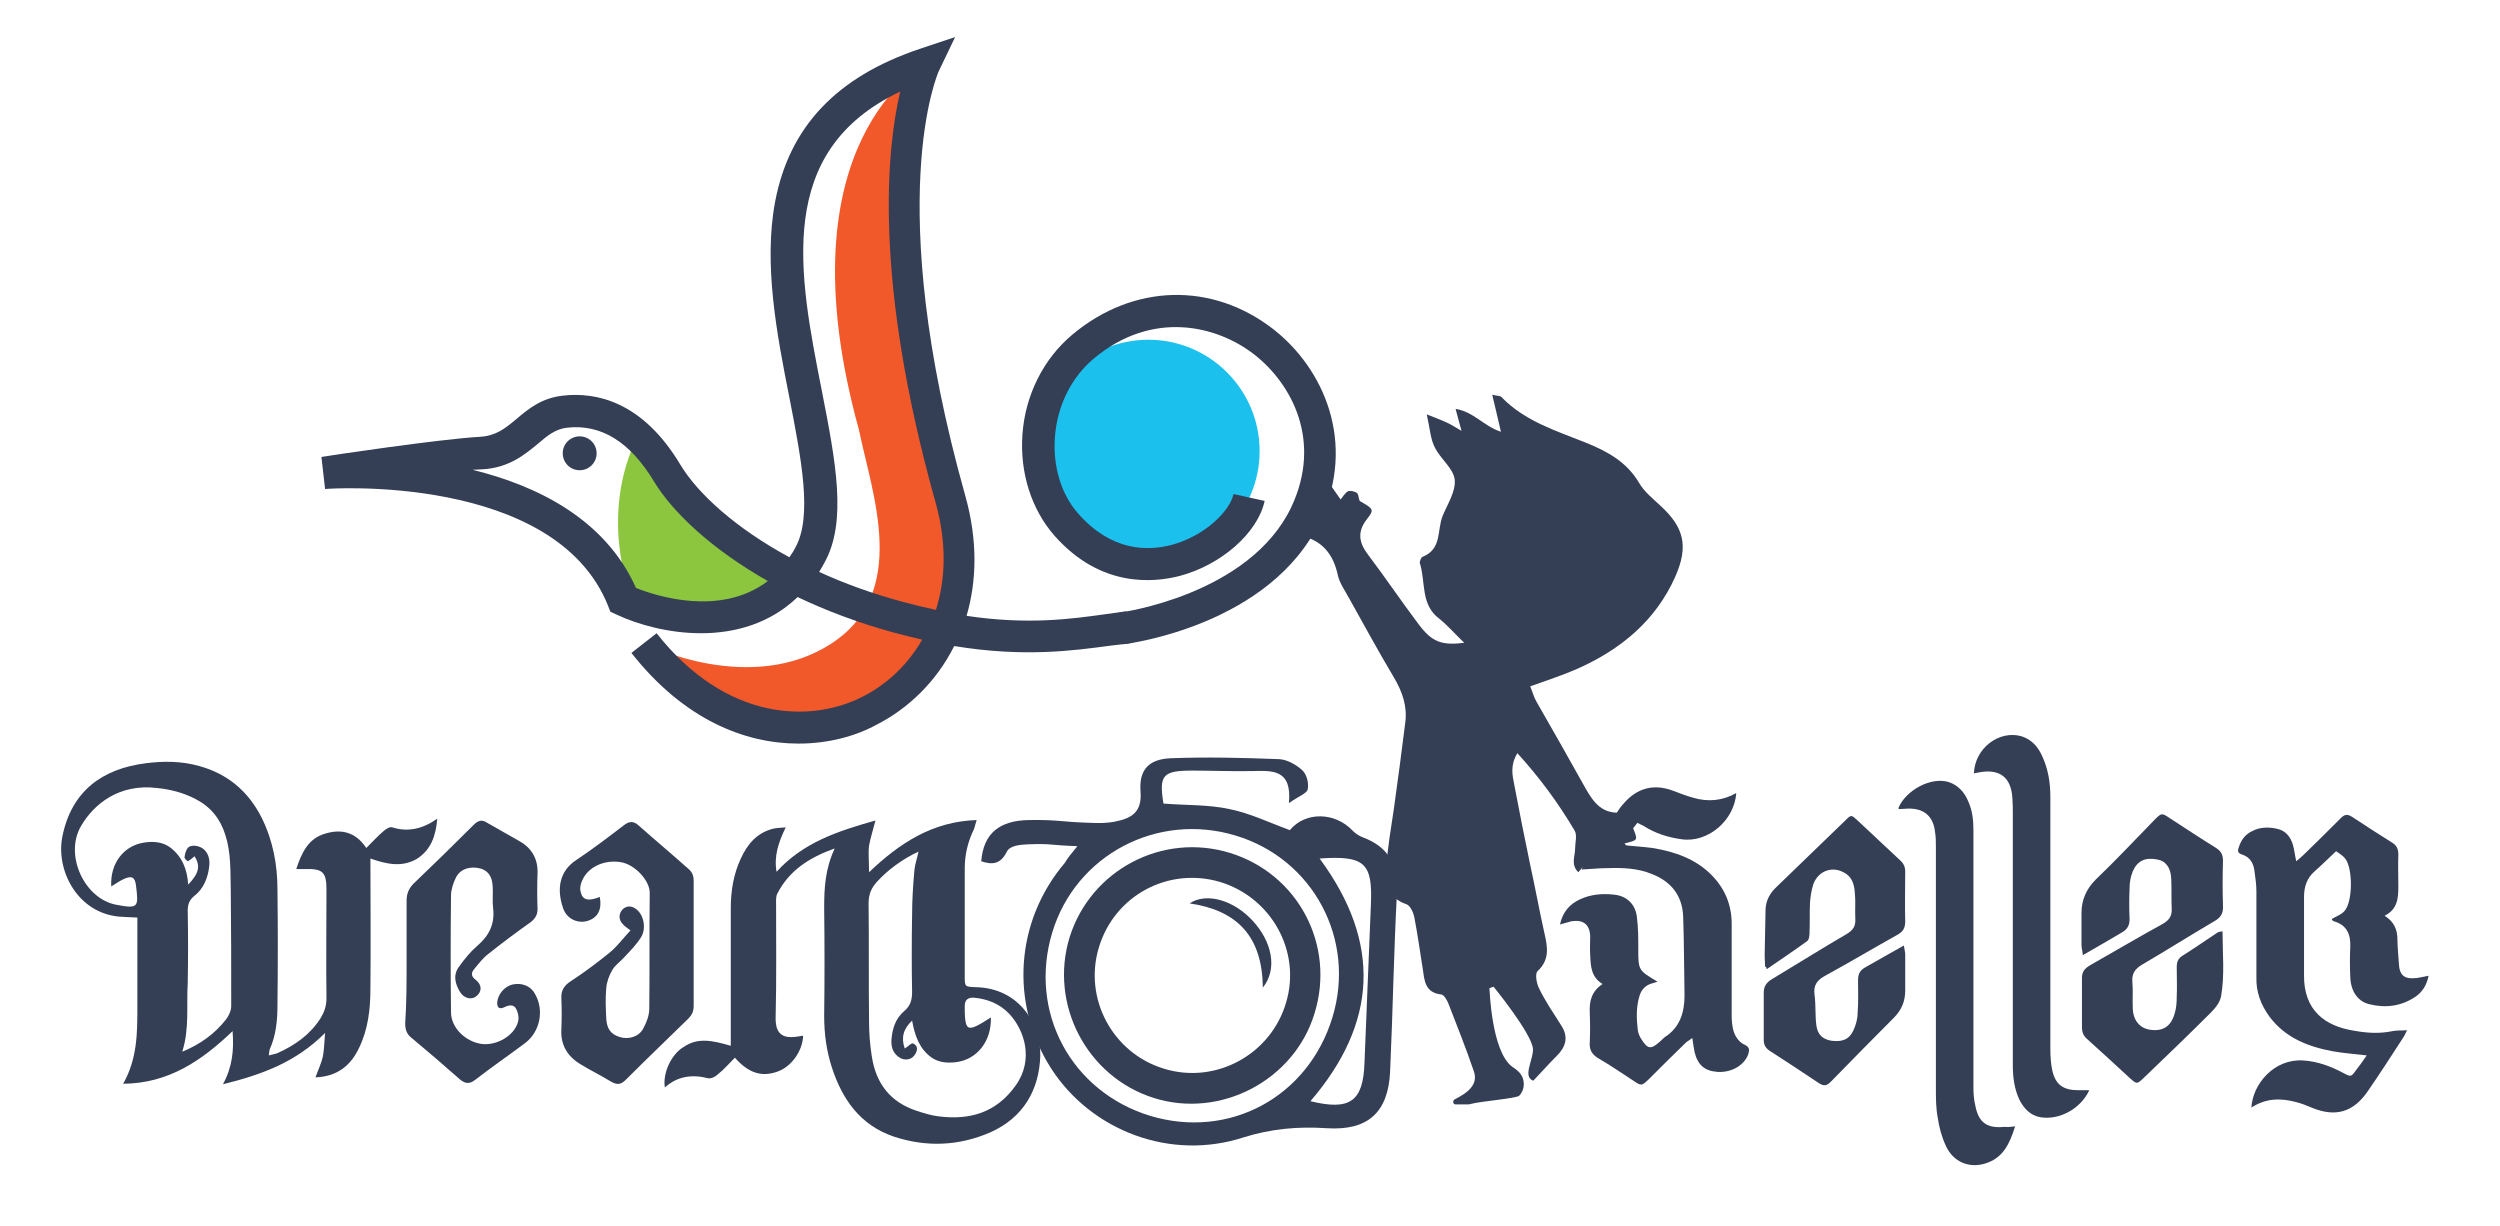
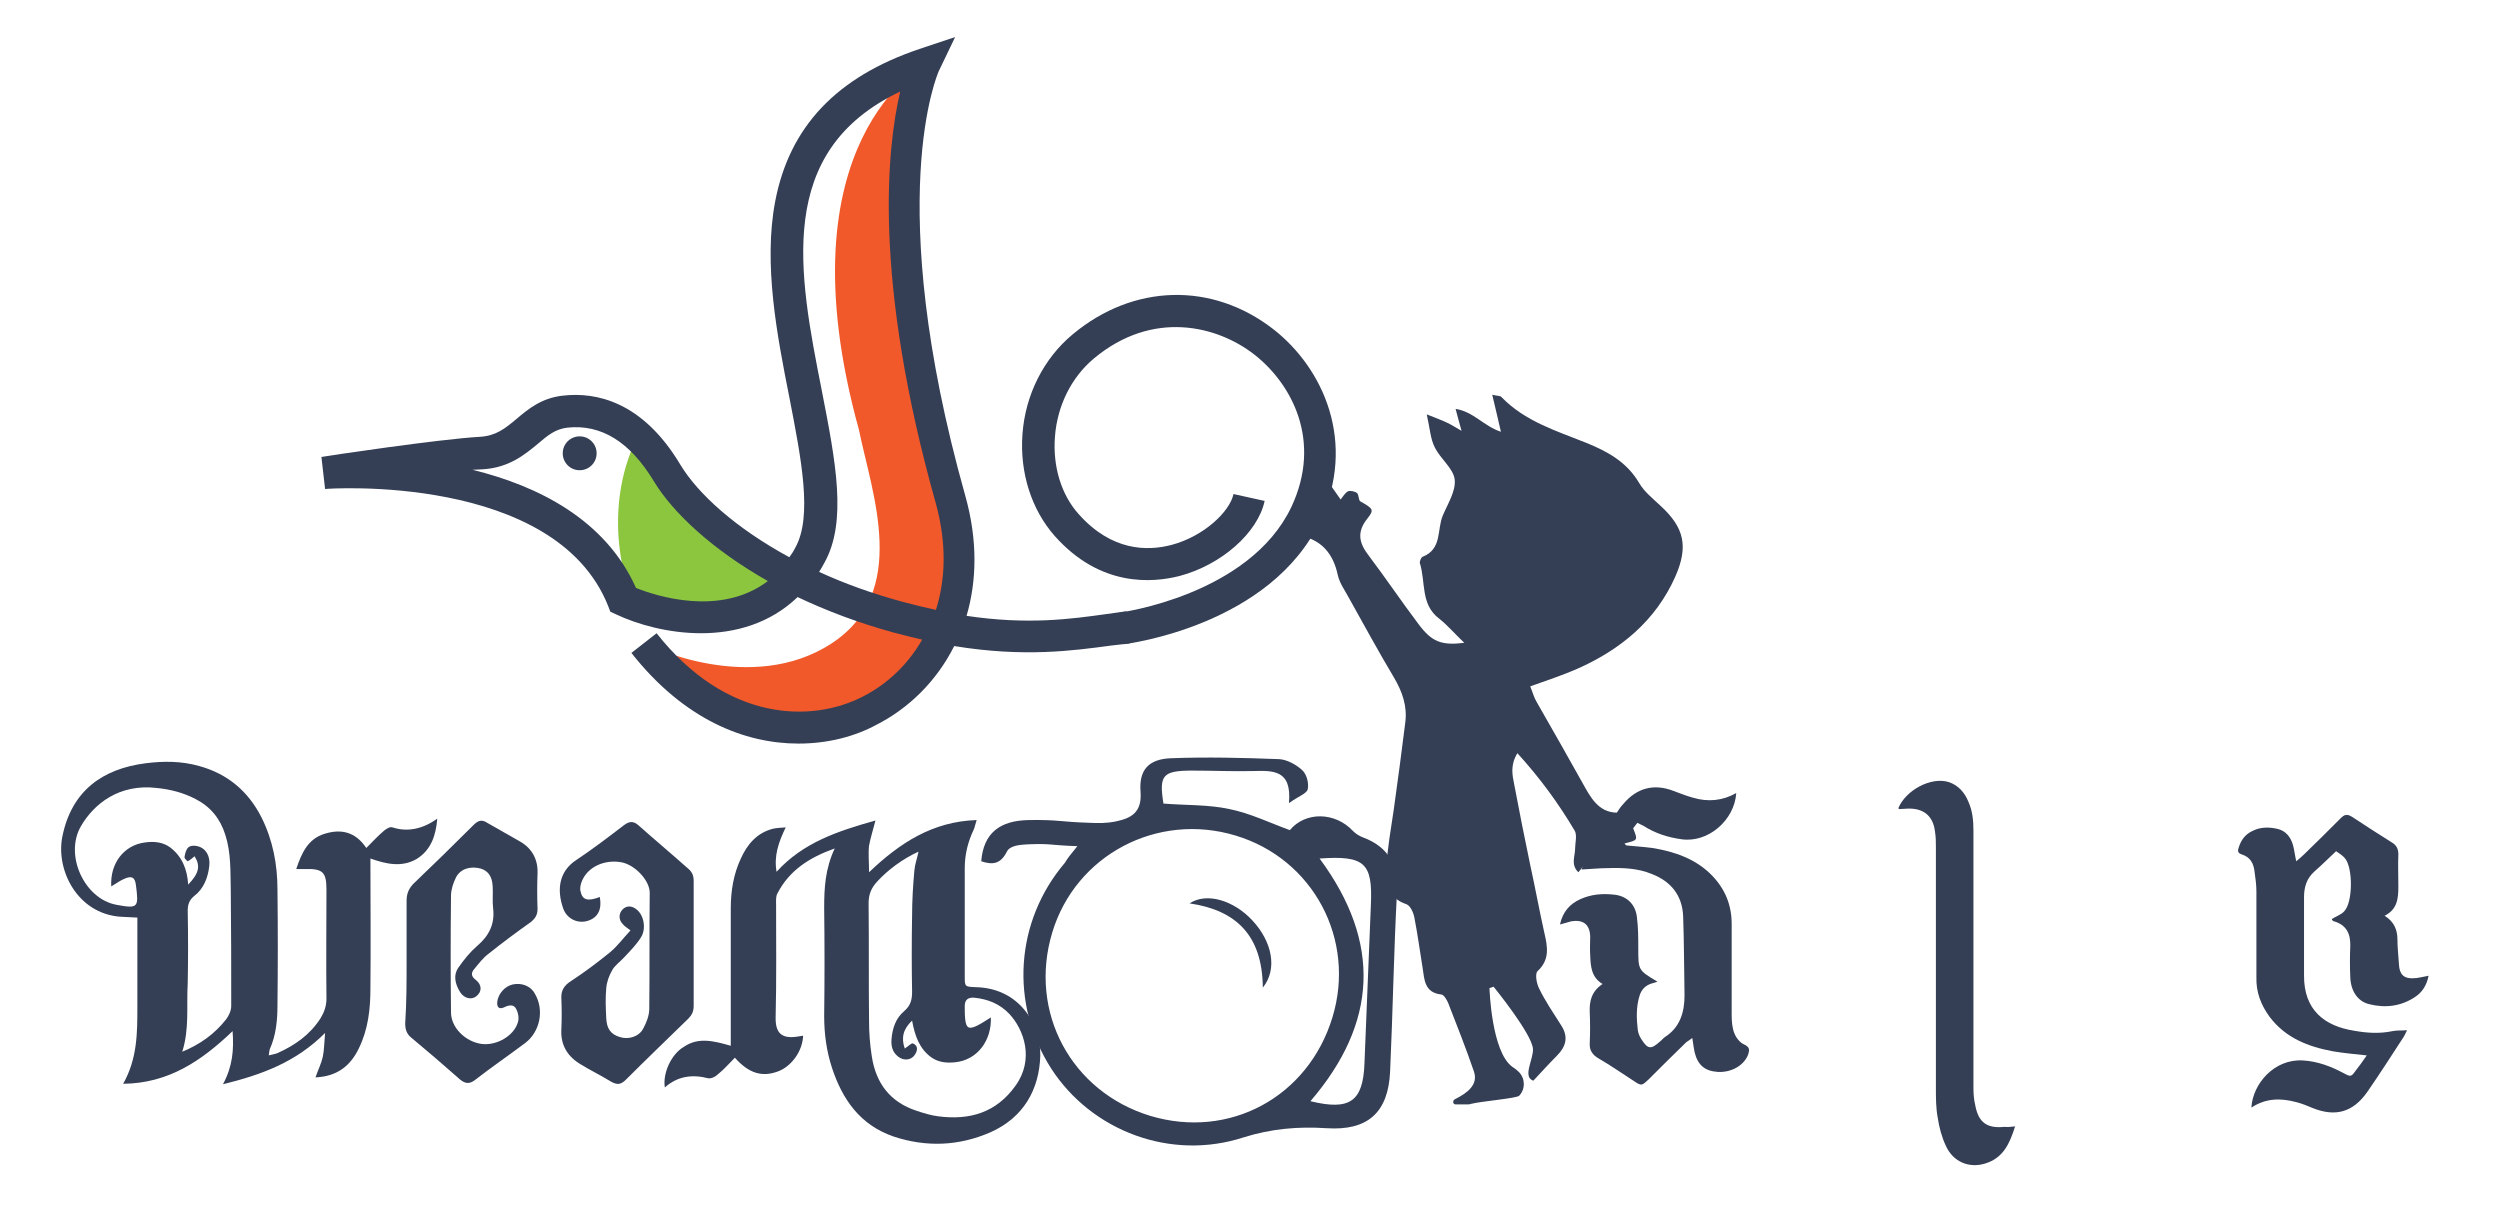
<svg xmlns="http://www.w3.org/2000/svg" version="1.1" id="Layer_3" x="0px" y="0px" viewBox="0 0 546 267.7" style="enable-background:new 0 0 546 267.7;" xml:space="preserve">
  <style type="text/css">
	.st0{fill:#343F56;}
	.st1{fill:#8CC63E;}
	.st2{fill:#1BC0ED;}
	.st3{fill:#F1592A;}
	.st4{display:none;}
	.st5{display:inline;fill:#343F56;}
	.st6{display:inline;fill:#FFFFFF;}
</style>
  <g>
    <path class="st0" d="M340.7,201.9c0.6-2.8,2.2-4.5,4.4-5.5c2.4-1.1,4.9-1.3,7.5-1c2.7,0.3,4.6,2.1,4.9,4.9c0.3,2.3,0.3,4.6,0.3,6.9   c0,4.7,0,4.7,4.2,7.2c-0.6,0.2-0.9,0.3-1.3,0.4c-1.3,0.4-2.2,1.3-2.6,2.6c-0.8,2.5-0.7,5.1-0.4,7.6c0.1,0.7,0.4,1.4,0.8,2   c1.4,2.2,2.1,2.2,4,0.5c0.4-0.3,0.7-0.7,1.1-1c3.3-2.1,4.3-5.4,4.3-9.1c-0.1-5.8-0.1-11.5-0.3-17.3c-0.2-4.6-2.7-7.6-6.8-9.2   c-3.1-1.3-6.4-1.4-9.7-1.3c-1.8,0-3.6,0.2-5.7,0.3c0.3-0.7,0.4-1.2,0.7-1.6c2.5-3.9,5.1-7.8,7.6-11.7c0.3-0.4,0.6-0.8,0.9-1.1   c2.9-3.4,6.6-4.4,10.8-2.8c1.4,0.5,2.8,1.1,4.3,1.5c3.3,1,6.5,0.7,9.5-1c-0.4,6-6.2,10.9-11.9,10.1c-3-0.4-5.8-1.3-8.3-2.9   c-0.4-0.2-0.8-0.4-1.4-0.7c-1.2,1.6-2.4,3.1-3.7,4.8c2.5,0.3,4.8,0.4,7,0.7c4.9,0.8,9.5,2.4,13,6c2.9,3,4.3,6.5,4.3,10.6   c0,6.6,0,13.3,0,19.9c0,1.3,0.1,2.8,0.6,4c0.4,1,1.2,2,2.1,2.4c1.3,0.6,1.2,1.2,0.9,2.2c-0.9,2.4-3.7,4-6.7,3.8   c-2.8-0.2-4.3-1.5-5-4.3c-0.2-0.9-0.3-1.9-0.5-3.1c-0.5,0.4-0.9,0.6-1.3,0.9c-2.8,2.7-5.5,5.4-8.2,8.1c-1.6,1.5-1.6,1.5-3.4,0.3   c-2.5-1.6-4.9-3.3-7.5-4.8c-1.4-0.8-2.1-1.8-2-3.4c0.1-2.2,0.1-4.5,0-6.7c-0.1-2.5,0.4-4.6,2.8-6.2c-2.5-1.5-2.6-3.9-2.7-6.3   c-0.1-1.4,0-2.7,0-4.1c-0.1-2.6-1.5-3.7-4.1-3.3C342.4,201.4,341.6,201.7,340.7,201.9" />
    <path class="st0" d="M525.7,225c-0.4,0.8-0.6,1.3-0.9,1.7c-2.6,4-5.1,7.9-7.8,11.8c-3.1,4.4-6.9,5.5-11.9,3.5   c-1.2-0.5-2.4-1-3.6-1.3c-3.4-0.9-6.6-0.9-9.8,1.2c0.3-5.2,5-10.7,11.3-10.3c3.2,0.2,6.1,1.3,8.9,2.8c1.5,0.8,1.6,0.8,2.6-0.6   c0.8-1,1.5-2,2.4-3.3c-2.7-0.3-5.1-0.5-7.4-0.9c-5.4-1-10.3-2.9-13.8-7.5c-1.9-2.6-3-5.4-2.9-8.7c0-6.2,0-12.5,0-18.7   c0-1.4-0.2-2.9-0.4-4.3c-0.2-1.8-0.9-3.2-2.8-3.8c-1-0.3-0.9-0.9-0.6-1.7c0.5-1.5,1.4-2.7,2.9-3.4c1.7-0.9,3.6-0.9,5.4-0.5   c1.9,0.4,3,1.8,3.5,3.6c0.3,1.1,0.4,2.2,0.7,3.5c0.7-0.6,1.2-1,1.7-1.5c2.7-2.6,5.4-5.3,8-7.9c0.8-0.8,1.4-1,2.5-0.3   c2.9,1.9,5.8,3.8,8.7,5.6c1,0.6,1.4,1.4,1.4,2.6c-0.1,2.3,0,4.6,0,7c0,2.6-0.2,5-3,6.4c2.1,1.3,2.8,3.1,2.8,5.2   c0,1.7,0.2,3.3,0.3,5c0.1,2.8,1.1,3.7,3.9,3.4c0.8-0.1,1.5-0.3,2.6-0.5c-0.4,2.1-1.4,3.6-2.9,4.6c-3.1,2.1-6.6,2.5-10.1,1.6   c-2.5-0.6-4-2.9-4.1-5.9c-0.1-2.2-0.1-4.5,0-6.7c0.1-2.7-0.8-4.7-3.6-5.5c-0.1,0-0.3-0.2-0.4-0.3c0,0,0-0.1,0-0.2   c0.9-0.6,2-0.9,2.7-1.7c1.9-2,1.9-9.6,0.1-11.6c-0.5-0.6-1.2-1-1.9-1.5c-1.6,1.5-3.1,3-4.7,4.4c-1.7,1.5-2.3,3.4-2.3,5.6   c0,5.7,0,11.4,0,17c-0.1,7.8,4.6,11.2,10.9,12.2c2.8,0.5,5.5,0.7,8.4,0.1C523.4,225,524.4,225.1,525.7,225" />
-     <path class="st0" d="M454.9,208.6c-0.1-1-0.3-1.6-0.3-2.2c0-2.3,0-4.6,0-7c0-2.8,1-5.2,3.1-7.3c4.4-4.2,8.5-8.6,12.8-13   c1.6-1.6,1.6-1.6,3.4-0.4c3.4,2.2,6.7,4.4,10.1,6.5c1.1,0.7,1.5,1.5,1.5,2.8c-0.1,3.3-0.1,6.6,0,9.8c0.1,1.7-0.5,2.6-1.9,3.4   c-5.3,3.1-10.5,6.4-15.8,9.5c-1.5,0.9-2.2,1.9-2.1,3.6c0.2,2,0,4,0.1,6c0.1,2.6,1.6,4.3,3.8,4.6c2.7,0.4,4.5-0.7,5.3-3.4   c0.4-1.2,0.5-2.5,0.5-3.8c0.1-2.2,0-4.3,0-6.5c0-0.9,0.2-1.7,1-2.3c2.7-1.7,5.3-3.5,8-5.3c0.2-0.1,0.4-0.1,1-0.2   c0,4.8,0.5,9.5-0.3,14.1c-0.2,1.3-1.2,2.6-2.2,3.6c-4.9,4.9-9.8,9.6-14.8,14.4c-1.4,1.3-1.4,1.3-2.9,0c-3.1-2.9-6.2-5.7-9.4-8.6   c-0.8-0.7-1.1-1.5-1.1-2.5c0-3.6,0-7.2,0-10.8c0-1.4,0.6-2.1,1.8-2.8c5.3-3,10.5-6.1,15.8-9c1.4-0.8,2.1-1.7,2-3.4   c-0.1-2.1,0-4.3-0.1-6.5c-0.1-2.4-1.2-3.9-3.1-4.2c-2.6-0.5-4.3,0.3-5.3,2.6c-0.5,1.2-0.7,2.5-0.7,3.7c-0.1,2.2-0.1,4.5,0,6.7   c0,1.3-0.4,2.2-1.6,2.9C460.6,205.3,457.9,206.9,454.9,208.6" />
-     <path class="st0" d="M385.5,211.1c0-0.8-0.1-1.6-0.1-2.3c0.1-3.4,0.1-6.9,0.2-10.3c0.1-1.9,1-3.5,2.4-4.8c5-4.8,10-9.7,15-14.5   c1.3-1.3,1.3-1.3,2.7,0c3.1,2.9,6.2,5.8,9.3,8.7c0.8,0.7,1.1,1.5,1.1,2.5c0,3.6-0.1,7.2,0,10.8c0,1.4-0.4,2.2-1.6,2.9   c-5.2,2.9-10.4,6-15.7,8.9c-1.9,1-2.8,2.1-2.5,4.3c0.3,2.2,0.1,4.5,0.4,6.7c0.3,2.1,1.5,3,3.3,3.3c2.4,0.3,3.9-0.3,4.8-2.3   c0.5-1.1,0.9-2.4,0.9-3.7c0.2-2.4,0.1-4.8,0.1-7.2c0-1.4,0.4-2.2,1.7-2.9c2.7-1.5,5.4-3.1,8.3-4.7c0.1,0.8,0.3,1.4,0.3,1.9   c0,2.6,0,5.3,0,7.9c0,2.4-0.8,4.3-2.5,6c-4.6,4.6-9.2,9.3-13.8,14c-0.9,0.9-1.5,0.9-2.5,0.3c-3.6-2.4-7.2-4.8-10.8-7.1   c-0.9-0.6-1.3-1.3-1.3-2.4c0-3.4,0-6.9,0-10.3c0-1.4,0.6-2.2,1.7-2.9c5.5-3.3,10.9-6.7,16.4-9.9c1.5-0.9,2-1.8,1.9-3.4   c-0.1-1.8,0.1-3.7-0.1-5.5c-0.1-1.9-0.6-3.7-2.5-4.6c-2.6-1.4-5.6-0.2-6.6,2.7c-0.4,1.3-0.6,2.6-0.7,4c-0.1,2.2,0,4.3-0.1,6.5   c0,0.7-0.1,1.6-0.6,1.9c-2.9,2.1-5.9,4.1-8.8,6.1C385.9,211.3,385.7,211.2,385.5,211.1" />
-     <path class="st0" d="M456.3,238.1c-1.9,4.1-6.6,6.6-10.7,5.9c-2.2-0.4-3.6-1.9-4.6-3.9c-1.1-2.4-1.4-4.9-1.4-7.5   c0-18.3,0-36.5,0-54.8c0-1.2,0-2.4-0.1-3.6c-0.3-4.3-2.6-6.2-6.8-5.6c-0.5,0.1-1,0.2-1.6,0.3c0.2-5.5,5.5-9.5,10.4-8.1   c2.2,0.7,3.6,2.3,4.5,4.3c1.3,2.8,1.8,5.8,1.8,8.9c0,18.4,0,36.8,0,55.2c0,1.5,0.1,3,0.4,4.5c0.7,3.2,2.4,4.4,5.7,4.4   C454.7,238.1,455.4,238.1,456.3,238.1" />
    <path class="st0" d="M440.1,246c-1.2,3.8-2.6,6.9-6.5,8.1c-3.5,1.1-7-0.3-8.6-3.8c-0.9-1.9-1.5-4.1-1.8-6.2   c-0.4-2.1-0.4-4.3-0.4-6.5c0-17.5,0-35.1,0-52.6c0-1.1,0-2.2-0.2-3.4c-0.4-3.4-2.5-5.1-5.9-5c-0.6,0-1.3,0.1-1.9,0.1   c-0.1,0-0.1-0.1-0.2-0.2c1.6-3.9,7.1-6.9,11-5.7c2.1,0.7,3.5,2.3,4.3,4.3c0.9,2,1.1,4.1,1.1,6.3c0,18.7,0,37.5,0,56.2   c0,1.3,0.1,2.6,0.4,3.8c0.7,3.8,2.6,5.1,6.4,4.7C438.5,246.2,439.1,246.1,440.1,246" />
    <path class="st0" d="M159.6,228.4v-3.2c0-8.9,0-17.9,0-26.8c0-3.8,0.6-7.5,2.2-10.9c1.4-3.1,3.5-5.6,7-6.5c0.8-0.2,1.7-0.2,2.8-0.3   c-1.6,3.3-2.6,6.3-2,9.7c5.8-6.4,13.4-8.9,21.6-11.2c-0.5,2-1.1,3.8-1.4,5.5c-0.2,1.7,0,3.5,0,5.8c6.7-6.4,13.9-11.1,23.5-11.4   c-0.3,0.9-0.4,1.5-0.6,2c-1.3,2.7-2,5.5-2,8.5c0,7.9,0,15.7,0,23.6c0,2.3,0,2.3,2.4,2.4c9.6,0.2,14.2,8.2,14.1,14.9   c-0.2,7.5-3.7,13.6-10.9,16.8c-6.9,3-14,3.3-21.2,0.9c-7.2-2.5-11.1-8-13.4-15c-1.2-3.7-1.7-7.4-1.7-11.3c0.1-7.9,0.1-15.7,0-23.6   c0-4.3,0.2-8.5,2.3-13c-5.6,2-9.9,4.8-12.5,9.8c-0.4,0.7-0.3,1.7-0.3,2.6c0,8.1,0.1,16.3-0.1,24.4c-0.1,3.6,1.4,4.8,4.7,4.3   c0.4-0.1,0.9-0.1,1.3-0.2c-0.1,3.3-2.5,6.7-5.5,7.8c-3.5,1.3-6.4,0.4-9.4-3c-1.2,1.2-2.4,2.6-3.8,3.7c-0.5,0.5-1.4,0.9-2,0.8   c-3.5-0.9-6.7-0.5-9.5,2c-0.5-3.1,1.4-7.3,4.2-8.9C152.5,226.5,155.8,227.3,159.6,228.4 M197.6,229c0.8-0.5,1.5-1.3,1.8-1.1   c1,0.4,1.1,1.3,0.5,2.3c-0.7,1.3-2.4,1.6-3.7,0.6c-1.3-1-1.6-2.3-1.5-3.8c0.2-2.4,0.9-4.6,2.8-6.2c1.4-1.2,1.7-2.5,1.7-4.2   c-0.1-5.5-0.1-11.1,0-16.6c0-3.3,0.2-6.6,0.5-9.9c0.1-1.3,0.6-2.6,0.9-4.1c-3.5,1.6-6.7,4-9,6.5c-1.3,1.4-1.9,2.8-1.9,4.8   c0.1,8.6,0,17.1,0.1,25.7c0,2.6,0.2,5.2,0.6,7.7c0.9,5.9,4,10,9.8,11.9c1.5,0.5,3.1,1,4.7,1.2c6.9,0.9,12.7-0.8,16.9-6.7   c4.1-5.7,1.9-12.2-1.4-15.7c-2.1-2.2-4.7-3.2-7.6-3.5c-1.2-0.1-2.1,0.3-2.1,1.8c0,1,0,2,0.1,2.9c0.2,1.9,0.8,2.3,2.6,1.4   c1-0.5,1.9-1.1,3-1.8c0.2,5-2.9,9.3-7.8,9.8c-1.9,0.2-3.6,0-5.1-1c-2.7-1.9-3.7-4.8-4.3-8.1C197.2,224.8,196.8,226.7,197.6,229" />
    <path class="st0" d="M95.5,178.8c-0.3,3.6-1.3,6.8-4.5,8.8c-3.3,1.9-6.7,1.1-10.1-0.1c0,9.5,0.1,19,0,28.4c0,4.5-0.5,8.9-2.5,13   c-1.8,3.8-4.7,6.2-9.5,6.4c0.6-1.7,1.3-3.1,1.6-4.5c0.3-1.4,0.3-3,0.5-5.2c-6.4,6.4-13.8,9.1-22.3,11.2c2.1-3.9,2.4-7.5,2.1-11.6   c-6.8,6.5-14,11.4-23.9,11.5c3.1-5.5,3.1-11.1,3.1-16.8c0-5.6,0-11.3,0-16.9c0-0.9,0-1.8,0-2.6c-1.5-0.1-2.7-0.1-3.9-0.2   c-9.2-0.8-13.9-10.1-12.5-17.4c2-10.1,8.8-14.9,18.2-16.1c3.9-0.5,7.8-0.5,11.7,0.6c6.2,1.7,10.7,5.5,13.6,11.2   c2.5,5,3.5,10.3,3.5,15.8c0.1,8.4,0.1,16.8,0,25.2c0,3.3-0.3,6.6-1.7,9.7c-0.1,0.3-0.1,0.7-0.2,1.3c0.8-0.2,1.4-0.3,1.9-0.5   c3.8-1.7,7.1-4,9.4-7.6c0.8-1.3,1.3-2.7,1.3-4.3c-0.1-7.9,0-15.9,0-23.8c0-3.8-0.8-4.6-4.6-4.5c-0.5,0-1,0-2,0   c1.2-3.6,2.6-6.6,6.2-7.7c3.5-1.1,6.7-0.5,9.1,3.1c1.4-1.4,2.6-2.7,3.9-3.8c0.5-0.4,1.3-0.9,1.8-0.7   C89.1,181.8,92.4,181,95.5,178.8 M39.8,229.7c3.9-1.6,7.1-3.9,9.6-7.1c0.6-0.8,1.1-1.9,1.1-2.9c0-8.4,0-16.8-0.1-25.2   c-0.1-4.1,0.1-8.2-1.2-12.2c-1.1-3.5-3.2-6.1-6.5-7.8c-2.7-1.4-5.5-2.1-8.4-2.4c-8.3-1-13.8,3.5-16.6,8.3   c-3.7,6.3,0.7,15.9,7.7,17.2c4.8,0.9,4.9,0.6,4.3-4.2c-0.2-1.9-1-2.2-2.7-1.4c-0.9,0.4-1.7,1-2.7,1.6c-0.3-5.1,2.8-9,7.3-9.6   c2-0.3,4-0.1,5.6,1.1c2.6,2,3.7,4.8,3.9,8.1c2.4-2.5,2.7-4.1,1.4-6.2c-0.5,0.4-0.9,0.8-1.5,1.1c-0.1,0-0.8-0.7-0.7-0.9   c0.1-0.7,0.3-1.6,0.8-2.1c0.4-0.4,1.3-0.5,2-0.3c1.8,0.4,2.9,2.1,2.6,4.4c-0.3,2.5-1.2,4.9-3.3,6.5c-1.1,0.9-1.4,1.9-1.4,3.2   c0.1,5.3,0.1,10.5,0,15.8C40.7,219.7,41.4,224.7,39.8,229.7" />
    <path class="st0" d="M131,195.9c0.5,2.7-0.4,4.5-2.6,5.2c-2.2,0.7-4.6-0.4-5.4-2.7c-1.5-4.3-0.8-8.2,2.9-10.6c3.6-2.4,7-5,10.4-7.6   c1.2-0.9,2.1-0.9,3.2,0.1c3.6,3.2,7.3,6.3,10.9,9.5c0.8,0.7,1.1,1.5,1.1,2.6c0,9.1,0,18.2,0,27.3c0,1.2-0.4,2-1.2,2.8   c-4.5,4.4-9.1,8.8-13.6,13.3c-1.1,1.1-1.9,1.2-3.3,0.4c-2.1-1.3-4.4-2.4-6.5-3.7c-2.9-1.7-4.5-4.2-4.3-7.7c0.1-2.2,0.1-4.5,0-6.7   c-0.1-1.8,0.6-2.9,2.2-3.9c2.9-1.9,5.7-4,8.4-6.2c1.6-1.3,2.9-3.1,4.5-4.8c-0.8-0.6-1.3-0.9-1.7-1.4c-0.9-0.9-0.9-2.2-0.1-3.1   c0.8-0.9,2-1,3.1-0.1c1.6,1.2,2.2,4.2,1,6.1c-1,1.6-2.3,2.9-3.6,4.3c-0.9,1-2.1,1.8-2.7,2.9c-0.7,1.2-1.2,2.6-1.3,4   c-0.2,2.1-0.1,4.3,0,6.4c0.1,2.4,1,3.6,3,4.2c1.9,0.6,4.2-0.1,5.1-1.9c0.7-1.3,1.3-2.8,1.3-4.3c0.1-8.4,0-16.8,0.1-25.2   c0.1-2.7-3.2-6.3-6.3-6.8c-3.6-0.6-7.2,1-8.5,4.1c-0.3,0.7-0.5,1.6-0.3,2.3C127.2,196.6,128.4,196.9,131,195.9" />
    <path class="st0" d="M88.8,209.8c0-4.4,0-8.8,0-13.1c0-1.4,0.4-2.5,1.4-3.6c4.5-4.3,8.9-8.6,13.2-12.9c1-1,1.8-1.3,3-0.5   c2.4,1.4,4.8,2.7,7.2,4.1c2.6,1.5,3.9,3.9,3.8,6.9c-0.1,2.6-0.1,5.2,0,7.8c0,1.3-0.5,2.1-1.5,2.9c-3.1,2.2-6.2,4.5-9.2,6.9   c-1.2,0.9-2.1,2.1-3.1,3.3c-0.7,0.8-0.8,1.6,0.3,2.4c1.4,1.1,1.4,2.6,0.1,3.6c-1,0.8-2.6,0.5-3.5-0.9c-1.1-1.8-1.6-3.7-0.3-5.5   c1.2-1.7,2.5-3.3,4-4.6c2.6-2.2,3.9-4.8,3.5-8.2c-0.2-1.6,0-3.2-0.1-4.8c-0.1-2.2-1-3.4-2.6-3.9c-2.2-0.6-4.4,0-5.4,1.9   c-0.6,1.2-1.1,2.7-1.1,4c-0.1,8.5-0.1,17,0,25.5c0,3.3,3.1,6.4,6.7,6.9c3.2,0.4,7-1.7,7.9-4.7c0.3-0.9,0.1-2.1-0.4-3   c-0.5-1-1.6-0.8-2.6-0.3c-1.1,0.5-1.6,0-1.5-1.2c0.2-1.7,1.6-3.4,3.4-3.8c1.9-0.4,3.9,0.3,4.8,2c2.1,3.5,1.2,8.3-2.1,10.8   c-3.6,2.7-7.4,5.3-11,8.1c-1.2,0.9-2.1,0.8-3.3-0.2c-3.5-3.1-7-6.1-10.6-9.1c-1-0.8-1.3-1.8-1.3-3.1   C88.8,218.9,88.8,214.4,88.8,209.8" />
    <path class="st0" d="M235.3,184.8c-6.3-0.2-5.3-0.6-10.8-0.4c-1.6,0.1-3.9,0.2-4.6,1.6c-1.4,2.8-3.2,2.9-5.6,2.1   c0.5-6.2,4.1-8.9,10.4-9c6.6-0.1,6.7,0.4,13.3,0.6c1.9,0.1,3.8,0.1,5.7-0.3c3.4-0.7,5.7-2,5.4-6.4c-0.4-4.8,1.7-7.2,6.6-7.4   c7.9-0.3,15.8-0.1,23.7,0.2c1.7,0.1,3.7,1.2,5,2.4c1,0.9,1.5,2.9,1.2,4.2c-0.2,0.9-2,1.5-4.1,3c0.7-7.4-3.6-7.1-7.9-7   c-4.4,0.1-8.8-0.1-13.2-0.1c-6.5,0-7.3,1-6.3,7.2c4.9,0.4,9.8,0.2,14.4,1.2c4.5,0.9,8.8,3,13.2,4.6c3.4-4.1,9.9-4,13.8,0.2   c0.6,0.6,1.4,1.1,2.2,1.4c5.6,2.1,7.7,6.1,7.4,12c-0.7,13-0.9,26.1-1.5,39.1c-0.4,9-4.9,13-13.9,12.4c-6.2-0.4-12,0.1-18.1,2   c-15.9,5.2-33.2-1.4-42-15c-9.1-14.2-7.9-32.2,3-45C233.1,187.5,233.9,186.5,235.3,184.8 M291,222.2c5.2-17-4.2-34.6-21.1-39.7   c-17.1-5.2-35,4.2-40.1,21.2c-5.2,17.3,4.1,34.7,21.4,40C268.5,248.9,285.7,239.6,291,222.2 M288.2,187.5c13.6,18.4,12.6,36-2,53   c8.6,2.1,11.5,0.1,11.8-8.3c0.5-11.5,0.9-23.1,1.4-34.6C299.8,188.5,298.1,186.8,288.2,187.5" />
-     <path class="st0" d="M268.7,186.3c14.8,4.6,23,20.1,18.4,35c-4.4,14.6-20.5,23.1-35.1,18.5c-14.6-4.6-22.9-20.4-18.4-35.1   C238.2,190,253.9,181.7,268.7,186.3 M280.9,218.9c3.3-11.1-3.2-22.9-14.5-26.3c-11.3-3.3-23,3-26.4,14.3   c-3.4,11.2,3,23.1,14.2,26.5C265.5,236.9,277.6,230.3,280.9,218.9" />
    <path class="st0" d="M275.8,215.7c-0.1-11.3-5.7-16.9-16-18.4c3.8-2.5,9.7-0.6,13.7,3.7C277.8,205.6,279.1,211.6,275.8,215.7" />
  </g>
  <path class="st1" d="M137.6,129.6c0,0-6.9-17.1,1.7-34.4c0,0,14.9,22.8,33.4,30.5C172.7,125.7,159.3,143.4,137.6,129.6" />
-   <path class="st2" d="M275.1,98.5c0-13.4-10.9-24.3-24.3-24.3c-13.4,0-24.3,10.9-24.3,24.3c0,13.4,10.9,24.3,24.3,24.3  C264.2,122.8,275.1,111.9,275.1,98.5" />
  <path class="st3" d="M140.7,140.4c0,0,21.8,29.4,48.5,15.3c26.7-14.2,20.1-38.9,16.8-52.9c-3.3-14-13.9-49.8-3.9-88.8  c0,0-32,16.6-14.5,79.9c2.8,13.8,11.2,35.5-6.1,46.7C164.2,151.8,141.8,141.2,140.7,140.4" />
  <path class="st0" d="M245.3,140.7l-0.9-6.9l0.4,3.5l-0.4-3.5c0.3,0,28.4-3.8,37.6-23c6.9-14.6,0-27.1-8.1-33.4  c-8.1-6.3-22.2-9.8-35,0.9c-4.9,4.1-8,10.3-8.5,17.1c-0.5,6.5,1.4,12.7,5.2,16.9c7.2,8.1,15,8.1,20.3,6.7  c7.1-1.9,12.7-7.3,13.5-11.1l6.8,1.5c-1.5,7-9.5,14-18.6,16.4c-5.9,1.5-17.3,2.5-27.3-8.8c-5-5.7-7.6-13.7-7-22.1  c0.6-8.6,4.6-16.6,11-21.9c13.2-11,30.4-11.5,43.8-1.1c10.9,8.5,18.3,24.7,10.2,41.9C277.5,136.5,246.6,140.6,245.3,140.7z" />
  <path class="st0" d="M174.4,162.4c-11.7,0-25-5.2-36.5-19.8l5.5-4.3c15.3,19.4,33.9,19.6,45.1,13.8c5.1-2.6,9.7-6.8,12.9-12.4  c-2.1-0.5-4.2-1-6.4-1.6c-7.6-2.1-14.5-4.7-20.8-7.7c-12.2,11.7-30.5,8.1-39.6,3.8l-1.3-0.6l-0.5-1.3c-11.6-29-61.3-25.6-61.8-25.5  l-0.8-7c1-0.2,25.7-3.9,34.6-4.4c3.5-0.2,5.5-1.8,8-3.9c2.6-2.2,5.5-4.6,10.2-5.1c7.1-0.8,17.3,1.2,25.6,15.1  c3.8,6.3,12,13.8,23.8,20.2c0.5-0.7,0.9-1.3,1.3-2.1c3.8-6.8,1.3-19.4-1.3-32.8c-2.7-13.6-5.7-29.1-3.1-42.8  c3.1-16.3,13.4-27.2,31.5-33.3l7.8-2.6l-3.6,7.5c-0.1,0.3-12.4,27.8,5.8,92.6c2.8,9.9,2.5,18.8,0.3,26.3c13.4,2,22.8,0.7,30.6-0.4  c1.5-0.2,2.9-0.4,4.3-0.6l0.8,7c-1.3,0.2-2.7,0.3-4.2,0.5c-8.2,1.1-18.9,2.6-34.2,0.1c-3.9,7.8-10.1,13.7-17,17.2  C186.8,160.8,180.9,162.4,174.4,162.4z M178.9,124.9c5.4,2.5,11.5,4.7,18.1,6.5c2.6,0.7,5.1,1.3,7.4,1.8c2.1-6.6,2.4-14.4,0-23.2  c-13.8-49-10.7-77.6-7.8-90c-27.4,13-22.2,39.6-17.1,65.4c3,15.4,5.6,28.6,0.5,37.6C179.6,123.7,179.3,124.3,178.9,124.9z   M138.9,128.4c4.2,1.7,18.4,6.4,28.8-1.5c-12.2-6.9-20.8-15-24.9-21.8c-5.2-8.6-11.5-12.5-18.9-11.7c-2.6,0.3-4.3,1.7-6.4,3.5  c-2.8,2.3-6.3,5.3-12.2,5.6c-0.6,0-1.3,0.1-2.1,0.1C117.4,106.1,132.2,113.4,138.9,128.4z" />
  <path class="st0" d="M130.3,99c0,2.1-1.7,3.7-3.7,3.7c-2.1,0-3.7-1.7-3.7-3.7c0-2.1,1.7-3.7,3.7-3.7C128.6,95.3,130.3,96.9,130.3,99  " />
  <path class="st0" d="M362.7,110.5c-1.7-1.6-3.6-3.1-4.7-5c-2.7-4.6-6.9-6.9-11.6-8.8c-6.5-2.6-13.4-4.7-18.5-10  c-0.3-0.3-0.9-0.2-2-0.5c0.7,2.8,1.2,5.2,1.9,8.1c-3.7-1.2-6-4.4-9.9-5c0.5,1.8,0.8,3.1,1.3,4.8c-1.4-0.8-2.3-1.4-3.2-1.8  c-1-0.5-2.2-0.9-4.4-1.8c0.7,3.1,0.8,5.4,1.8,7.3c1.2,2.4,4,4.5,4.3,6.9c0.3,2.5-1.5,5.3-2.6,7.9c-1.3,3.1-0.1,7.3-4.4,9  c-0.3,0.1-0.7,1-0.6,1.4c1.3,4.1,0.1,9,4.2,12.1c1.9,1.5,3.4,3.3,5.5,5.3c-5,0.6-7.1-0.2-10-4.1c-3.7-4.9-7.2-10.1-10.9-15  c-2.1-2.7-2.6-5.1-0.3-8c1.6-2,1.3-2.2-1.5-3.8c-0.4-0.2-0.3-1.4-0.7-1.8c-0.5-0.4-1.5-0.6-2-0.4c-0.7,0.4-1.2,1.3-1.6,1.8  c-0.8-1.1-1.3-1.9-2.1-3c-1.2,2.7-1.6,5.2-3.1,6.8c-1.3,1.3-3.7,1.5-5.7,2.3c0.4,0.6,0.6,0.9,0.8,1.1c0.3,0.2,0.6,0.5,0.9,0.6  c5,0.9,7.6,4,8.6,8.8c0.4,1.7,1.5,3.2,2.3,4.7c3.3,5.9,6.5,11.8,9.9,17.5c1.9,3.2,3,6.4,2.5,10c-0.8,6.3-1.6,12.6-2.5,18.9  c-0.6,4.2-1.4,8.4-1.6,12.6c-0.2,3.4,0.2,6.7,4.4,8.1c0.8,0.3,1.5,1.8,1.7,2.9c0.7,3.6,1.2,7.3,1.8,11c0.4,2.6,0.4,5.4,4.1,5.8  c0.6,0.1,1.2,1.2,1.5,1.9c1.9,4.9,3.9,9.9,5.6,14.9c1,2.9-1.4,4.7-4.2,6.1c-0.5,0.3-0.4,1.1,0.2,1.1h2.6c0.2,0,0.5,0,0.7-0.1  c2.3-0.6,10-1.2,10.6-1.8c1.4-1.5,1.3-3.8-0.1-5.2c-0.4-0.4-0.9-0.8-1.4-1.1c-4.6-3.3-5-17.2-5-17.2l0.9-0.3c0,0,8.4,10.3,8.6,13.6  c0.1,2.3-2.3,6,0,6.9c0,0,0.1,0,0.1,0c1.7-1.8,3.4-3.7,5.1-5.4c2-2,2.6-4.1,1-6.6c-1.7-2.7-3.5-5.3-4.9-8.2c-0.5-1-0.9-3.1-0.3-3.7  c2.7-2.5,2.2-5.3,1.5-8.3c-1.1-4.9-2-9.9-3.1-14.9c-1.2-5.8-2.4-11.7-3.5-17.6c-0.4-2-0.9-4.2,0.7-6.8c5,5.5,9,11,12.5,16.9  c0.6,1,0.1,2.7,0.1,4c0,1.6-1,3.4,0.7,5.1c1.3-1.5,2.4-2.9,3.3-3.9c2.9,0.3,5.6,0.5,9.3,0.9c-1.4-1.8-1.9-2.5-2.5-3.3  c2.9-0.7,2.9-0.7,2-3c-0.1-0.3-0.3-0.6-0.3-0.9c0.1-2.9,0.1-3.3-2-2.9c-4.4,0.6-6.4-2-8.2-5.2c-3.5-6.3-7.1-12.6-10.7-18.9  c-0.6-1-0.9-2.2-1.4-3.4c3.6-1.3,7-2.4,10.2-3.8c9.5-4.2,17.2-10.5,21.5-20.2C368.8,119.3,367.8,115.2,362.7,110.5z" />
  <g class="st4">
    <path class="st5" d="M318.8,241.1c3.6-1.5,4.4-3.4,3.1-7.1c-1.7-5-3.7-9.9-5.6-14.9c-0.3-0.8-1-1.9-1.5-1.9   c-3.7-0.4-3.7-3.2-4.1-5.8c-0.6-3.7-1.1-7.3-1.8-11c-0.2-1.1-0.9-2.6-1.7-2.9c-4.1-1.4-4.5-4.8-4.4-8.1c0.2-4.2,1.1-8.4,1.6-12.6   c0.8-6.3,1.7-12.6,2.5-18.9c0.5-3.7-0.6-6.9-2.5-10c-3.4-5.8-6.6-11.7-9.9-17.5c-0.9-1.5-1.9-3.1-2.3-4.7c-1.1-4.8-3.7-7.9-8.6-8.8   c-0.3-0.1-0.6-0.3-0.9-0.6c-0.3-0.2-0.4-0.6-0.8-1.1c2-0.7,4.4-0.9,5.7-2.3c1.5-1.5,1.9-4.1,3.1-6.8c0.8,1.2,1.3,1.9,2.1,3   c0.4-0.5,0.9-1.4,1.6-1.8c0.5-0.3,1.5,0,2,0.4c0.4,0.4,0.3,1.6,0.7,1.8c2.8,1.6,3.1,1.8,1.5,3.8c-2.4,2.9-1.8,5.3,0.3,8   c3.8,4.9,7.2,10,10.9,15c2.9,3.9,5,4.7,10,4.1c-2-2-3.6-3.9-5.5-5.3c-4.1-3.2-2.9-8.1-4.2-12.1c-0.1-0.4,0.3-1.2,0.6-1.4   c4.3-1.6,3.1-5.9,4.4-9c1.1-2.6,2.9-5.4,2.6-7.9c-0.3-2.4-3.1-4.4-4.3-6.9c-0.9-1.9-1.1-4.2-1.8-7.3c2.2,0.9,3.3,1.3,4.4,1.8   c0.9,0.4,1.8,1,3.2,1.8c-0.5-1.7-0.8-3-1.3-4.8c3.9,0.6,6.1,3.8,9.9,5c-0.7-2.9-1.3-5.3-1.9-8.1c1.1,0.2,1.7,0.2,2,0.5   c5.1,5.3,11.9,7.4,18.5,10c4.7,1.9,8.9,4.2,11.6,8.8c1.1,1.9,3,3.4,4.7,5c5.1,4.7,6.1,8.8,3.2,15.2c-4.4,9.7-12,16-21.5,20.2   c-3.2,1.4-6.6,2.5-10.2,3.8c0.5,1.3,0.9,2.4,1.4,3.4c3.5,6.3,7.1,12.6,10.7,18.9c1.8,3.2,3.8,5.9,8.2,5.2c2.1-0.3,2.2,0,2,2.9   c0,0.3,0.2,0.6,0.3,0.9c1,2.3,1,2.3-2,3c0.6,0.8,1.2,1.5,2.5,3.3c-3.7-0.3-6.4-0.6-9.3-0.9c-0.9,1-2,2.3-3.3,3.9   c-1.7-1.8-0.7-3.5-0.7-5.1c0-1.4,0.5-3-0.1-4c-3.5-5.9-7.5-11.4-12.5-16.9c-1.6,2.7-1,5-0.6,7.1c1.2,6.6,2.6,13.1,3.9,19.7   c0.8,4.1,1.6,8.3,2.6,12.4c0.7,3,1.2,5.8-1.5,8.3c-0.6,0.5-0.2,2.6,0.3,3.7c1.5,2.8,3.2,5.5,4.9,8.2c1.6,2.5,1,4.6-1,6.6   c-3.4,3.5-6.6,7.1-9.9,10.7L318.8,241.1z" />
    <path class="st6" d="M335,241.1c0,0,0-4.9-4.6-8.2s-5-17.2-5-17.2l0.9-0.3c0,0,8.4,10.3,8.6,13.6c0.1,2.3-2.3,6,0,6.9   c2.5,0.9,4.9,2.8,4.9,2.8L335,241.1z" />
  </g>
</svg>